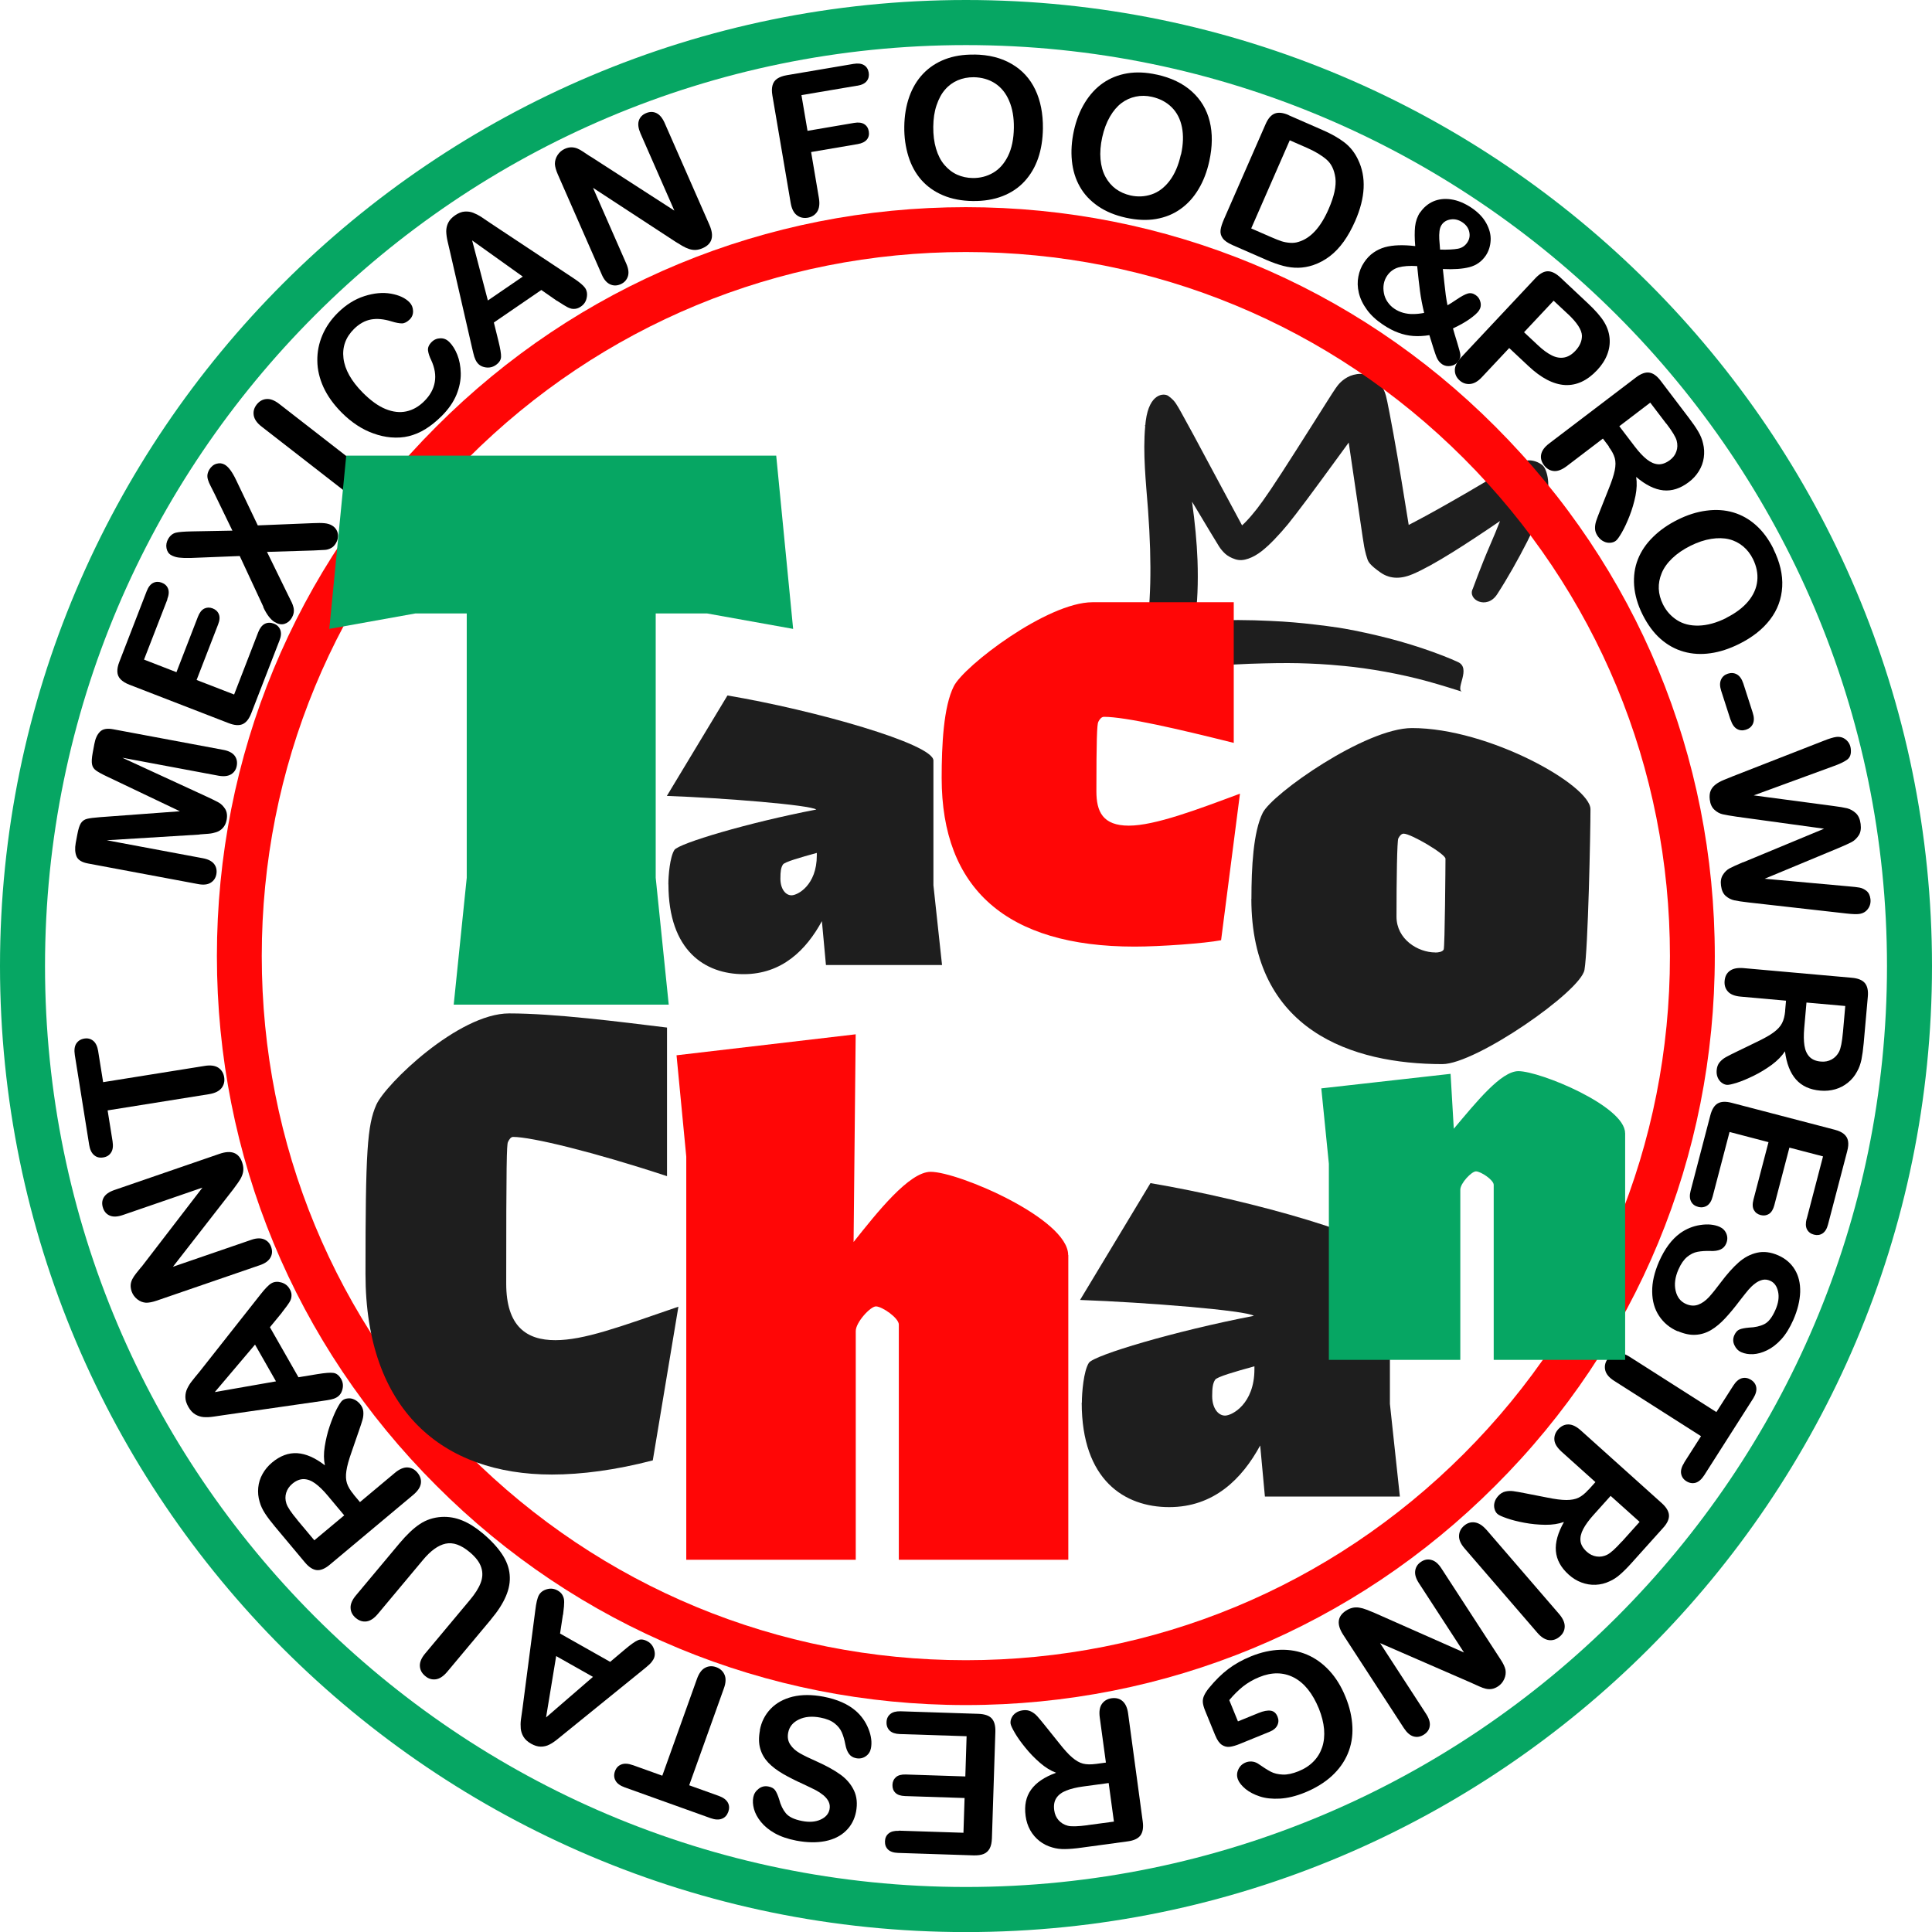
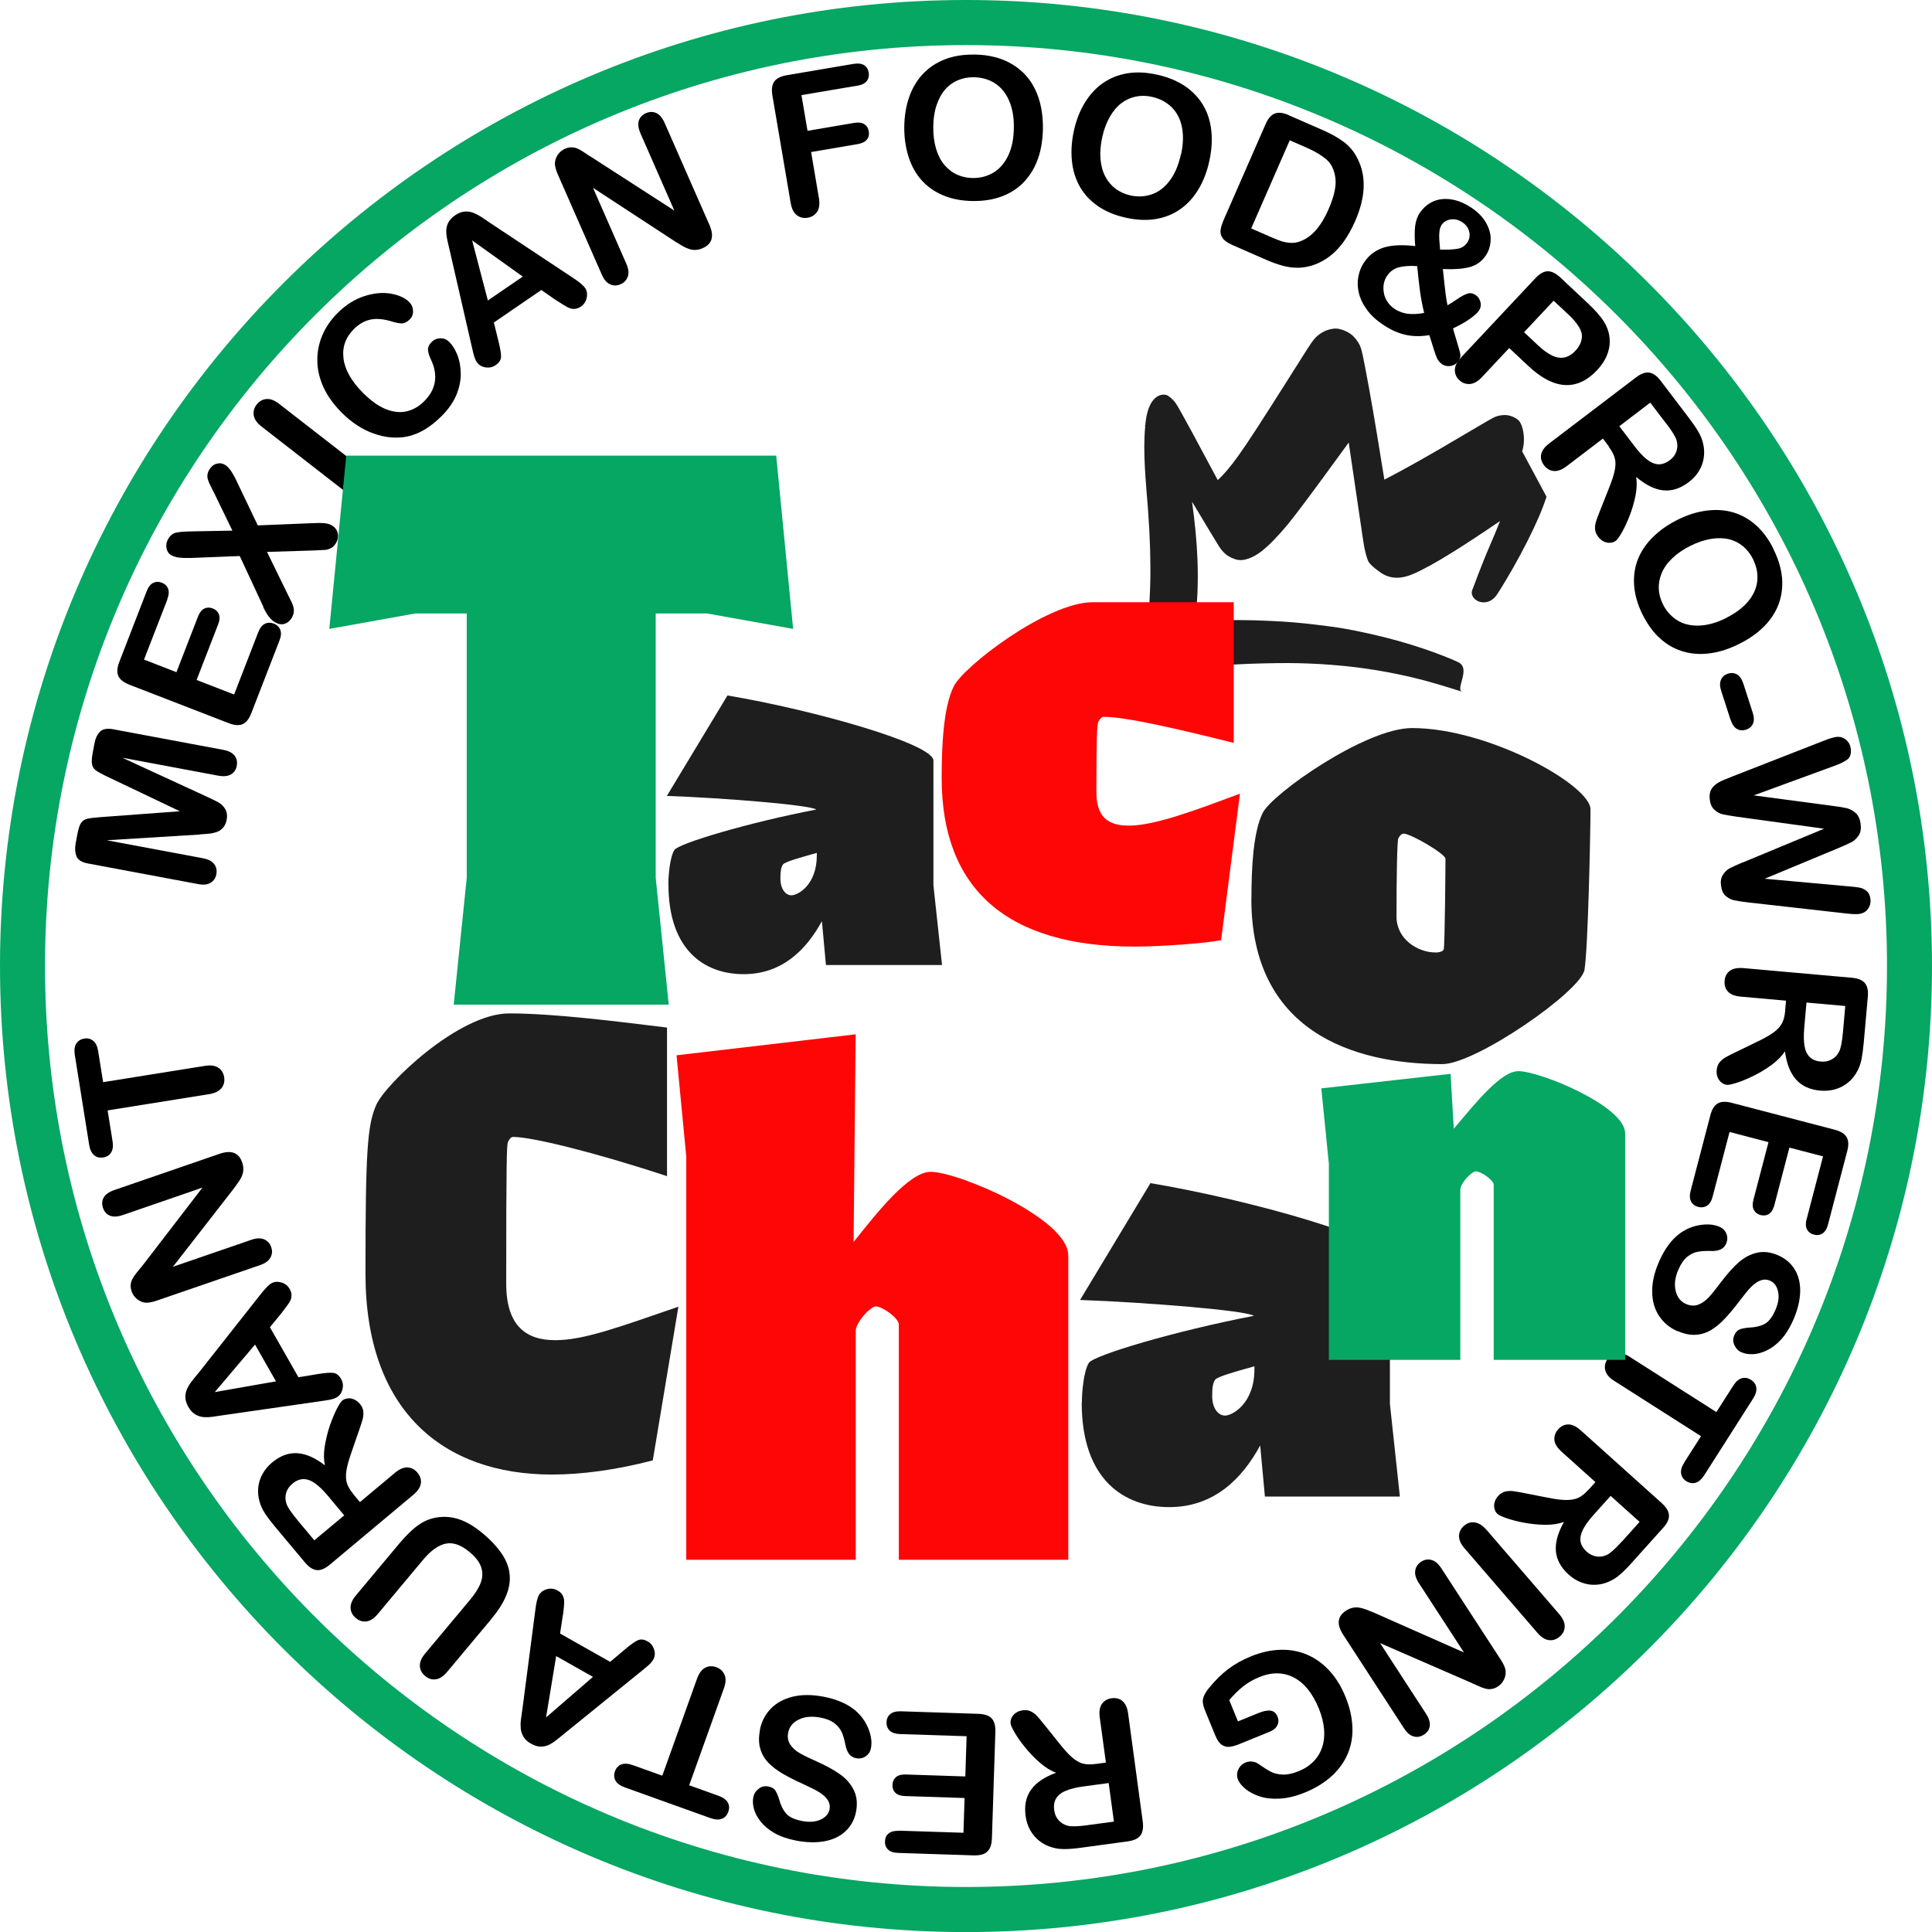
<svg xmlns="http://www.w3.org/2000/svg" id="_レイヤー_1" viewBox="0 0 257.96 257.97">
  <defs>
    <style>.cls-1,.cls-2,.cls-3,.cls-4,.cls-5{stroke-width:0px;}.cls-2{fill:none;}.cls-3{fill:#ff0606;}.cls-6{clip-path:url(#clippath);}.cls-4{fill:#06a663;}.cls-5{fill:#1e1e1e;}</style>
    <clipPath id="clippath">
-       <path class="cls-2" d="m128.96,33.65c-25.1,0-48.72,9.79-66.47,27.54-17.75,17.75-27.54,41.37-27.54,66.47s9.79,48.72,27.54,66.47c17.75,17.75,41.37,27.54,66.47,27.54s48.72-9.79,66.47-27.54,27.54-41.37,27.54-66.47-9.79-48.72-27.54-66.47c-17.75-17.75-41.37-27.54-66.47-27.54Zm0,194.01c-26.7,0-51.84-10.39-70.7-29.3-18.91-18.87-29.3-44.01-29.3-70.7s10.39-51.84,29.3-70.7c18.87-18.91,44.01-29.3,70.7-29.3s51.84,10.39,70.7,29.3c18.91,18.91,29.3,44.01,29.3,70.7s-10.39,51.84-29.3,70.7c-18.87,18.91-44.01,29.3-70.7,29.3Z" />
-     </clipPath>
+       </clipPath>
  </defs>
  <path class="cls-2" d="m182.91,55.24s.02-.01.02-.02c.03-.03.01-.02-.02.02Z" />
  <path class="cls-5" d="m152.92,56.83s0,.04-.01.07c-.09-.13-.13-.18-.06-.12.01.02.04.03.07.05Z" />
-   <path class="cls-5" d="m206.49,66.32c-.54,1.69-1.4,3.67-2.57,5.98-1.17,2.31-2.66,4.96-4.03,7.06-1.37,2.1-4.01.71-3.24-.76,0,0,1.14-3.13,2.25-5.69.53-1.21.99-2.33,1.38-3.34-2.43,1.66-4.56,3.06-6.34,4.17-2.17,1.35-3.88,2.3-5.27,2.9-1.39.6-2.94.8-4.36-.21-1.43-1.01-1.61-1.41-1.74-1.79s-.24-.77-.33-1.19c-.1-.42-.2-.94-1.49-9.82-.28-1.88-.49-3.36-.67-4.54-.38.53-.78,1.07-1.16,1.59-1.78,2.45-3.25,4.44-4.4,5.99-1.16,1.54-2,2.65-2.56,3.33s-1.2,1.4-1.8,2.02c-.6.63-1.17,1.15-1.73,1.59-.56.43-1.14.77-1.75.98-.6.21-1.16.27-1.75.08-.59-.19-1.02-.45-1.35-.74-.32-.3-.58-.61-.8-.95-.23-.34-1.82-3-3.2-5.3-.14-.24-.27-.46-.42-.69.39,2.8.64,5.41.73,7.81.11,3.04-.01,5.75-.34,8.11.45-.02.95-.04,1.45-.05,1.5-.05,2.97-.07,4.39-.07,1.42.01,2.81.04,4.14.11,1.34.06,2.26.12,3.2.2.95.08,1.92.18,2.91.3.99.11,2,.25,3.05.4,1.05.16,3.14.56,5.19,1.05,2.05.48,4.05,1.05,6,1.7,1.95.65,3.85,1.4,4.77,1.84,1.84.81-.36,3.58.55,3.96-.92-.29-2.74-.87-4.59-1.38-1.86-.51-3.75-.93-5.67-1.28-1.93-.35-3.89-.62-5.37-.76-1.48-.14-2.46-.22-3.41-.27-.96-.05-1.89-.09-2.79-.11-.9-.02-1.77-.02-2.84-.01-1.07.02-2.35.04-3.68.09-1.32.05-2.69.13-4.1.22-1.41.1-2.86.22-3.98.3-1.12.07-1.62.07-2.07.04-.46-.02-.91-.08-1.53-.28-.62-.2-1.77-1.15-1.85-3.52-.09-2.37.19-4.67.26-7.48.07-2.8-.02-6.11-.3-9.9-.27-3.56-.71-7.54-.37-11.11.01-.03.01-.05.01-.07.02-.21.03-.42.06-.62.48-3.74,2.45-3.75,3.02-3.34.57.42.82.72,1.02,1.03.21.31.41.66.72,1.22s.87,1.57,1.61,2.94c.74,1.38,1.68,3.12,2.81,5.24s2.47,4.6,3.25,6.05c.18.34.32.6.43.8.19-.16.39-.37.64-.63.43-.45.92-1.04,1.36-1.6s.98-1.32,1.83-2.57c.85-1.26,1.98-3.01,3.4-5.24,1.42-2.22,3.12-4.92,4.19-6.61,1.06-1.68,1.29-1.98,1.55-2.27.27-.29.6-.58,1.08-.85.47-.27,1.16-.46,1.75-.46.59,0,1.71.43,2.29,1.01.57.58.83,1.07.99,1.5.16.44.28.87,1.14,5.55.64,3.47,1.57,9.24,2.03,12.11.28-.15.59-.3.92-.48,1.74-.91,4.06-2.21,6.94-3.88,2.87-1.68,6.32-3.74,6.71-3.92.4-.19.83-.32,1.4-.34.58-.03,1.29.17,1.89.65.6.48,1.08,2.52.54,4.2Z" />
+   <path class="cls-5" d="m206.49,66.32c-.54,1.69-1.4,3.67-2.57,5.98-1.17,2.31-2.66,4.96-4.03,7.06-1.37,2.1-4.01.71-3.24-.76,0,0,1.14-3.13,2.25-5.69.53-1.21.99-2.33,1.38-3.34-2.43,1.66-4.56,3.06-6.34,4.17-2.17,1.35-3.88,2.3-5.27,2.9-1.39.6-2.94.8-4.36-.21-1.43-1.01-1.61-1.41-1.74-1.79s-.24-.77-.33-1.19c-.1-.42-.2-.94-1.49-9.82-.28-1.88-.49-3.36-.67-4.54-.38.53-.78,1.07-1.16,1.59-1.78,2.45-3.25,4.44-4.4,5.99-1.16,1.54-2,2.65-2.56,3.33s-1.2,1.4-1.8,2.02c-.6.63-1.17,1.15-1.73,1.59-.56.43-1.14.77-1.75.98-.6.21-1.16.27-1.75.08-.59-.19-1.02-.45-1.35-.74-.32-.3-.58-.61-.8-.95-.23-.34-1.82-3-3.2-5.3-.14-.24-.27-.46-.42-.69.39,2.8.64,5.41.73,7.81.11,3.04-.01,5.75-.34,8.11.45-.02.95-.04,1.45-.05,1.5-.05,2.97-.07,4.39-.07,1.42.01,2.81.04,4.14.11,1.34.06,2.26.12,3.2.2.95.08,1.92.18,2.91.3.99.11,2,.25,3.05.4,1.05.16,3.14.56,5.19,1.05,2.05.48,4.05,1.05,6,1.7,1.95.65,3.85,1.4,4.77,1.84,1.84.81-.36,3.58.55,3.96-.92-.29-2.74-.87-4.59-1.38-1.86-.51-3.75-.93-5.67-1.28-1.93-.35-3.89-.62-5.37-.76-1.48-.14-2.46-.22-3.41-.27-.96-.05-1.89-.09-2.79-.11-.9-.02-1.77-.02-2.84-.01-1.07.02-2.35.04-3.68.09-1.32.05-2.69.13-4.1.22-1.41.1-2.86.22-3.98.3-1.12.07-1.62.07-2.07.04-.46-.02-.91-.08-1.53-.28-.62-.2-1.77-1.15-1.85-3.52-.09-2.37.19-4.67.26-7.48.07-2.8-.02-6.11-.3-9.9-.27-3.56-.71-7.54-.37-11.11.01-.03.01-.05.01-.07.02-.21.03-.42.06-.62.48-3.74,2.45-3.75,3.02-3.34.57.42.82.72,1.02,1.03.21.31.41.66.72,1.22s.87,1.57,1.61,2.94c.74,1.38,1.68,3.12,2.81,5.24c.18.34.32.6.43.8.19-.16.39-.37.64-.63.43-.45.92-1.04,1.36-1.6s.98-1.32,1.83-2.57c.85-1.26,1.98-3.01,3.4-5.24,1.42-2.22,3.12-4.92,4.19-6.61,1.06-1.68,1.29-1.98,1.55-2.27.27-.29.6-.58,1.08-.85.47-.27,1.16-.46,1.75-.46.59,0,1.71.43,2.29,1.01.57.58.83,1.07.99,1.5.16.44.28.87,1.14,5.55.64,3.47,1.57,9.24,2.03,12.11.28-.15.59-.3.92-.48,1.74-.91,4.06-2.21,6.94-3.88,2.87-1.68,6.32-3.74,6.71-3.92.4-.19.83-.32,1.4-.34.58-.03,1.29.17,1.89.65.6.48,1.08,2.52.54,4.2Z" />
  <path class="cls-1" d="m26.64,111.43l-12.39.76,12.83,2.4c.71.13,1.21.39,1.51.77.29.38.39.84.3,1.36-.09.51-.35.89-.76,1.14-.41.26-.98.32-1.69.18l-14.7-2.75c-.81-.15-1.32-.47-1.52-.94-.2-.48-.24-1.07-.11-1.79l.22-1.17c.13-.7.29-1.2.48-1.49.19-.29.46-.48.82-.57.36-.09.93-.16,1.71-.22l10.68-.79-9.67-4.61c-.71-.33-1.21-.61-1.51-.82-.3-.21-.49-.49-.55-.83-.07-.34-.04-.86.09-1.56l.22-1.17c.13-.72.38-1.26.75-1.63.36-.37.95-.48,1.76-.33l14.7,2.75c.71.13,1.21.39,1.51.77.29.38.39.84.29,1.37-.09.5-.35.88-.76,1.13-.42.25-.98.31-1.69.18l-12.83-2.4,11.28,5.2c.73.34,1.27.6,1.6.79s.62.48.86.86c.23.38.3.87.19,1.45-.08.44-.25.79-.49,1.06s-.53.46-.86.57-.68.19-1.06.22c-.38.03-.77.06-1.18.09Z" />
  <path class="cls-1" d="m22.35,80.03l-3.12,8.04,4.33,1.68,2.87-7.41c.21-.54.49-.9.84-1.08.35-.17.72-.18,1.12-.03s.68.41.83.78c.15.36.12.82-.1,1.37l-2.87,7.41,5.01,1.94,3.22-8.32c.22-.56.51-.93.88-1.12.37-.18.77-.19,1.21-.02.42.16.7.44.85.82.15.39.12.86-.1,1.42l-3.76,9.7c-.3.78-.69,1.27-1.17,1.48s-1.1.16-1.87-.14l-13.25-5.13c-.51-.2-.9-.44-1.17-.72-.27-.28-.41-.61-.43-.99-.02-.38.06-.83.26-1.33l3.65-9.43c.22-.57.51-.94.87-1.12s.74-.19,1.15-.03c.42.16.7.43.84.8.15.37.11.85-.11,1.42Z" />
  <path class="cls-1" d="m35.17,81.03l-3.16-6.79-6.54.26c-.63.02-1.15,0-1.57-.05s-.77-.17-1.08-.35c-.31-.18-.51-.49-.59-.91-.08-.42,0-.84.23-1.24.27-.46.62-.73,1.04-.83.42-.1,1.13-.15,2.13-.17l5.4-.1-2.4-4.95c-.21-.41-.38-.76-.53-1.05-.15-.29-.26-.55-.33-.79-.07-.23-.1-.46-.07-.68.03-.22.11-.44.24-.67.25-.41.57-.68.97-.79.4-.12.77-.07,1.11.13.5.29,1,.98,1.51,2.05l2.89,6.05,7.36-.3c.65-.03,1.17-.03,1.56.01.39.04.72.14,1,.31.26.15.46.36.6.61.14.25.2.53.19.84-.01.3-.1.6-.27.89-.18.31-.4.54-.66.67-.26.14-.52.22-.79.24-.27.02-.79.05-1.56.08l-6.2.19,2.83,5.79c.23.46.39.78.48.97.09.19.16.39.22.62.06.22.07.46.04.7s-.13.49-.28.75c-.24.4-.56.66-.96.78-.4.12-.83.04-1.3-.24-.55-.33-1.06-.99-1.53-2Z" />
  <path class="cls-1" d="m46.69,66.1l-11.76-9.14c-.61-.47-.96-.97-1.05-1.49s.04-.99.38-1.44c.35-.45.79-.71,1.31-.75.52-.05,1.09.17,1.71.65l11.76,9.14c.62.48.97.98,1.06,1.5.08.52-.05,1.01-.4,1.46-.34.43-.77.67-1.3.71-.53.04-1.1-.18-1.71-.65Z" />
  <path class="cls-1" d="m60,45.67c.42.43.78.99,1.06,1.7.28.71.44,1.52.46,2.45.02.93-.17,1.89-.57,2.88-.41.99-1.08,1.96-2.01,2.88-.71.7-1.42,1.27-2.13,1.71-.71.44-1.45.75-2.2.94-.75.19-1.56.24-2.42.17-.77-.07-1.54-.24-2.31-.52-.77-.27-1.51-.64-2.22-1.11-.71-.47-1.4-1.03-2.06-1.7-1.07-1.08-1.87-2.2-2.41-3.37-.53-1.17-.81-2.34-.82-3.53-.02-1.19.21-2.33.68-3.43.47-1.1,1.16-2.09,2.05-2.97,1.09-1.08,2.27-1.82,3.55-2.23,1.28-.41,2.46-.52,3.54-.33,1.08.19,1.91.57,2.47,1.14.31.31.47.69.49,1.15s-.13.84-.44,1.15c-.35.34-.69.52-1.03.53-.34,0-.81-.08-1.42-.27-1.01-.31-1.92-.4-2.73-.25-.8.15-1.56.57-2.26,1.26-1.12,1.11-1.59,2.41-1.41,3.92.18,1.5,1.04,3.04,2.59,4.6,1.04,1.04,2.04,1.77,3.02,2.17.98.4,1.91.51,2.78.32.88-.19,1.67-.64,2.39-1.36.78-.77,1.25-1.62,1.41-2.55.16-.92,0-1.9-.47-2.92-.23-.47-.38-.9-.43-1.29-.05-.39.11-.78.49-1.15.32-.32.71-.48,1.17-.49s.85.16,1.18.5Z" />
  <path class="cls-1" d="m74.36,40.17l-2.08-1.45-6.34,4.34.62,2.51c.24.98.36,1.68.34,2.09-.02.41-.26.78-.73,1.1-.4.27-.85.37-1.35.29-.5-.08-.88-.31-1.14-.68-.15-.21-.26-.46-.35-.73-.08-.27-.18-.67-.3-1.19l-2.95-12.86c-.09-.37-.19-.81-.31-1.33-.12-.52-.18-.97-.19-1.37,0-.39.08-.77.26-1.14.18-.37.49-.7.92-1,.44-.3.86-.47,1.27-.5.41-.03.79.02,1.15.16.36.14.71.32,1.04.53.33.22.76.51,1.3.88l10.97,7.27c.84.55,1.38,1,1.62,1.34.25.36.33.8.23,1.3-.09.51-.35.91-.78,1.2-.25.17-.49.27-.73.3-.24.03-.47.02-.69-.06-.23-.07-.52-.22-.87-.44-.35-.22-.66-.42-.93-.59Zm-9.22-.05l4.66-3.19-6.76-4.83,2.1,8.02Z" />
  <path class="cls-1" d="m78.82,20.88l11.22,7.24-4.52-10.3c-.29-.67-.37-1.23-.23-1.69.14-.46.46-.8.94-1.01.5-.22.97-.23,1.41-.02.44.21.8.64,1.1,1.31l5.98,13.61c.67,1.52.37,2.56-.89,3.11-.31.14-.62.22-.91.24-.29.02-.59-.02-.9-.12-.31-.1-.61-.24-.92-.42-.3-.18-.61-.37-.92-.56l-11-7.19,4.45,10.14c.29.66.36,1.23.2,1.7-.16.47-.48.82-.96,1.03-.5.22-.97.22-1.42.01-.45-.21-.82-.64-1.1-1.3l-5.86-13.35c-.25-.57-.38-1.04-.4-1.42,0-.42.12-.82.36-1.19.25-.38.57-.65.97-.83.31-.14.61-.2.88-.2.27,0,.53.06.77.15.25.1.52.25.81.45s.61.4.93.62Z" />
  <path class="cls-1" d="m114.45,11.44l-7.44,1.26.81,4.77,6.22-1.06c.58-.1,1.03-.04,1.36.17.33.21.53.53.6.96.07.43-.01.8-.26,1.1s-.65.5-1.22.6l-6.22,1.06,1.04,6.14c.13.78.05,1.39-.23,1.83-.29.44-.71.7-1.26.8-.56.09-1.05-.02-1.46-.34-.42-.32-.69-.87-.82-1.64l-2.44-14.34c-.09-.54-.09-1,.02-1.37.1-.37.31-.66.63-.88.32-.21.74-.37,1.28-.46l8.9-1.51c.6-.1,1.07-.04,1.41.17s.54.54.62.98c.07.44-.01.82-.26,1.14s-.67.53-1.27.63Z" />
  <path class="cls-1" d="m130.05,7.28c1.96.02,3.64.44,5.03,1.26,1.4.81,2.45,1.96,3.15,3.43.7,1.47,1.04,3.2,1.02,5.18-.02,1.46-.23,2.79-.64,3.98-.41,1.19-1.02,2.22-1.82,3.09-.8.87-1.78,1.52-2.94,1.97-1.16.45-2.48.67-3.97.65-1.48-.02-2.8-.27-3.96-.76-1.16-.49-2.13-1.18-2.9-2.05-.77-.88-1.35-1.93-1.73-3.16-.38-1.23-.57-2.55-.55-3.97.02-1.45.24-2.78.67-3.99.43-1.21,1.05-2.23,1.85-3.07.8-.84,1.77-1.48,2.91-1.92,1.14-.44,2.43-.65,3.88-.63Zm5.32,9.79c.02-1.38-.19-2.59-.63-3.61-.43-1.02-1.06-1.79-1.88-2.33-.82-.53-1.77-.8-2.85-.82-.77,0-1.47.13-2.13.41-.65.28-1.22.69-1.69,1.24-.48.54-.85,1.24-1.14,2.09s-.43,1.81-.44,2.88c-.01,1.07.11,2.05.37,2.92s.63,1.6,1.12,2.17,1.05,1.01,1.69,1.3c.64.29,1.34.44,2.1.45.98.01,1.88-.22,2.71-.7.83-.48,1.49-1.23,1.99-2.24.5-1.02.76-2.27.78-3.77Z" />
  <path class="cls-1" d="m154.46,9.96c1.91.42,3.47,1.17,4.67,2.25,1.2,1.08,2,2.41,2.39,4,.39,1.59.37,3.35-.05,5.28-.31,1.43-.79,2.68-1.44,3.76-.64,1.08-1.44,1.97-2.4,2.65-.96.69-2.05,1.13-3.28,1.34-1.22.21-2.56.15-4.02-.17-1.44-.32-2.69-.83-3.73-1.55-1.04-.72-1.85-1.58-2.42-2.6-.58-1.02-.93-2.16-1.06-3.44-.13-1.28-.04-2.61.26-4,.31-1.42.8-2.68,1.47-3.77.67-1.09,1.48-1.97,2.43-2.63.96-.66,2.04-1.09,3.24-1.29,1.21-.2,2.51-.14,3.92.17Zm3.23,10.67c.3-1.35.34-2.57.12-3.66-.22-1.09-.68-1.97-1.38-2.66-.7-.69-1.57-1.14-2.62-1.38-.75-.17-1.47-.18-2.17-.03s-1.33.43-1.91.87c-.58.44-1.09,1.04-1.54,1.82-.45.78-.79,1.69-1.02,2.73-.23,1.05-.31,2.03-.23,2.93.08.91.3,1.69.66,2.36.36.66.82,1.2,1.39,1.62.57.41,1.22.7,1.97.87.96.21,1.89.16,2.79-.14.91-.3,1.71-.9,2.4-1.8.69-.9,1.2-2.07,1.52-3.53Z" />
  <path class="cls-1" d="m172.06,15.38l4.57,2c1.19.52,2.16,1.08,2.92,1.67.75.59,1.34,1.34,1.77,2.25,1.13,2.33,1,5.07-.38,8.22-.46,1.04-.96,1.95-1.52,2.73-.56.78-1.17,1.43-1.85,1.95-.68.52-1.43.93-2.26,1.21-.65.21-1.3.33-1.96.34-.66.01-1.33-.07-2.01-.25s-1.42-.44-2.21-.78l-4.57-2c-.64-.28-1.08-.59-1.31-.92-.24-.33-.33-.7-.28-1.09s.21-.87.45-1.43l5.56-12.7c.33-.76.74-1.23,1.23-1.42s1.11-.12,1.86.21Zm.14,3.37l-5.14,11.75,2.66,1.16c.58.25,1.05.44,1.39.55.34.11.72.18,1.13.21.41.03.79-.01,1.15-.13,1.61-.48,2.94-1.93,4-4.36.75-1.71,1.05-3.1.91-4.18-.15-1.08-.54-1.9-1.2-2.46-.65-.56-1.52-1.08-2.59-1.55l-2.31-1.01Z" />
  <path class="cls-1" d="m189.62,28.37c.45-.66,1.02-1.15,1.73-1.47.71-.31,1.51-.41,2.4-.28.89.13,1.78.5,2.69,1.1.9.6,1.57,1.29,2,2.07.43.78.63,1.54.59,2.3-.04.76-.25,1.43-.64,2.02-.54.8-1.27,1.32-2.19,1.56-.92.24-2.11.32-3.55.25.08.66.14,1.28.2,1.86.06.58.12,1.12.19,1.63.07.51.15.96.23,1.35.24-.13.66-.39,1.25-.79.59-.4,1.07-.66,1.43-.77.36-.11.72-.05,1.07.19.34.22.55.54.65.95.1.41.03.79-.2,1.13-.21.31-.62.68-1.22,1.11-.61.43-1.35.85-2.25,1.27.11.41.3,1.03.56,1.88.26.85.41,1.4.43,1.66.02.26-.06.52-.25.8-.25.37-.59.59-1.03.67-.44.07-.82,0-1.15-.22-.34-.23-.59-.55-.76-.97-.17-.42-.49-1.4-.95-2.92-.75.12-1.47.16-2.16.11-.68-.05-1.35-.2-2.01-.45-.66-.24-1.34-.6-2.04-1.07-.89-.6-1.61-1.26-2.14-2-.54-.74-.89-1.48-1.07-2.24-.18-.76-.2-1.48-.06-2.18.13-.69.38-1.32.76-1.88.36-.54.77-.97,1.24-1.3.47-.33.98-.57,1.53-.73.55-.15,1.17-.24,1.84-.26.67-.02,1.41.01,2.22.11-.09-1.03-.09-1.9-.02-2.61.08-.71.3-1.34.67-1.9Zm-.4,7.16c-1.01-.07-1.84,0-2.48.17-.64.18-1.16.56-1.55,1.14-.22.33-.36.69-.43,1.08-.07.39-.06.8.02,1.22.08.43.24.82.49,1.18.25.36.55.67.92.91.36.24.75.42,1.18.54.42.11.85.17,1.3.16.45,0,.94-.05,1.48-.15-.24-1.01-.43-1.97-.55-2.89-.12-.91-.25-2.04-.38-3.37Zm3.06-2.2c1.04.02,1.83-.02,2.37-.12.54-.1.96-.38,1.26-.83.3-.44.38-.92.26-1.44-.12-.52-.43-.94-.93-1.27s-1.01-.45-1.55-.37c-.54.08-.95.33-1.22.75-.14.21-.23.49-.27.82-.04.33-.05.68-.03,1.05.02.37.06.84.11,1.41Z" />
  <path class="cls-1" d="m204.07,48.87l-2.56-2.4-3.66,3.9c-.52.56-1.05.86-1.59.9-.53.04-1-.13-1.4-.5-.42-.39-.62-.85-.61-1.38.01-.53.28-1.06.79-1.62l9.97-10.63c.58-.61,1.13-.92,1.66-.92.53,0,1.1.29,1.71.87l3.58,3.36c1.06.99,1.8,1.84,2.22,2.54.42.69.66,1.4.73,2.15.07.75-.04,1.49-.32,2.21-.28.73-.73,1.42-1.35,2.08-1.32,1.4-2.75,2.06-4.29,1.98-1.54-.09-3.17-.93-4.88-2.54Zm5.25-6.96l-1.88-1.76-3.95,4.21,1.88,1.76c.66.62,1.27,1.06,1.84,1.34.57.28,1.12.37,1.65.27.53-.1,1.03-.4,1.5-.91.57-.61.86-1.27.86-1.99-.02-.78-.65-1.76-1.9-2.93Z" />
  <path class="cls-1" d="m214.83,59.63l-.81-1.07-4.83,3.68c-.64.48-1.21.7-1.73.65-.51-.05-.94-.3-1.29-.75-.37-.49-.5-.98-.39-1.49.11-.51.47-.99,1.08-1.45l11.58-8.81c.66-.5,1.24-.71,1.76-.64.52.07,1.03.43,1.53,1.09l3.77,4.96c.52.68.94,1.29,1.25,1.82.31.53.53,1.06.64,1.58.16.62.19,1.26.1,1.9-.09.64-.31,1.25-.66,1.81-.35.56-.79,1.05-1.34,1.46-1.12.85-2.26,1.22-3.41,1.1-1.15-.12-2.36-.72-3.62-1.79.12.76.09,1.6-.09,2.52-.19.92-.45,1.81-.79,2.68-.34.87-.68,1.6-1.03,2.21-.35.6-.61.98-.81,1.12-.2.15-.44.24-.74.26-.29.02-.58-.03-.86-.17-.28-.13-.53-.34-.75-.63-.26-.34-.4-.69-.42-1.05-.02-.36.04-.71.15-1.06.12-.36.31-.86.57-1.51l1.1-2.77c.41-1.01.68-1.83.81-2.47.13-.64.13-1.2,0-1.66-.13-.46-.4-.97-.81-1.51Zm7.65-3.06l-2.14-2.81-4.13,3.15,2.08,2.73c.56.73,1.09,1.3,1.6,1.7.51.4,1.01.62,1.52.65.5.03,1.02-.16,1.56-.56.42-.32.71-.7.86-1.16.16-.45.17-.93.04-1.43-.12-.47-.58-1.23-1.37-2.27Z" />
  <path class="cls-1" d="m236.78,73.29c.87,1.75,1.27,3.44,1.18,5.05s-.62,3.07-1.61,4.37c-.99,1.3-2.37,2.39-4.14,3.27-1.31.65-2.59,1.07-3.83,1.24-1.25.18-2.44.11-3.57-.21-1.14-.32-2.17-.89-3.1-1.71-.93-.82-1.72-1.9-2.39-3.23-.66-1.32-1.03-2.62-1.13-3.87-.09-1.26.07-2.43.5-3.52.43-1.09,1.1-2.08,2.02-2.98.91-.9,2.01-1.67,3.28-2.3,1.3-.65,2.59-1.06,3.86-1.22,1.27-.17,2.46-.09,3.58.24,1.11.33,2.13.9,3.04,1.72.91.81,1.69,1.87,2.33,3.16Zm-6.28,9.2c1.24-.62,2.21-1.35,2.92-2.2.71-.85,1.11-1.77,1.21-2.74.1-.97-.1-1.94-.57-2.9-.34-.69-.78-1.25-1.33-1.71-.55-.45-1.17-.77-1.87-.94-.7-.17-1.5-.19-2.38-.05-.89.14-1.81.45-2.76.92-.96.48-1.77,1.03-2.43,1.66-.66.63-1.13,1.29-1.42,1.99-.29.7-.42,1.4-.39,2.1s.22,1.39.56,2.08c.44.88,1.06,1.57,1.86,2.09s1.77.77,2.91.74,2.37-.36,3.71-1.03Z" />
  <path class="cls-1" d="m231.06,96.11l-1.25-3.88c-.19-.59-.2-1.08-.02-1.48.17-.39.48-.66.91-.8.44-.14.85-.11,1.22.1.37.21.65.62.85,1.22l1.25,3.88c.2.61.2,1.1.03,1.49-.18.39-.49.65-.93.79-.43.14-.84.11-1.2-.1-.37-.21-.65-.62-.85-1.23Z" />
  <path class="cls-1" d="m232.71,115.15l10.84-4.5-11.64-1.6c-.88-.13-1.52-.24-1.91-.33-.39-.09-.75-.29-1.09-.6s-.55-.76-.62-1.34c-.06-.47-.02-.87.11-1.19.14-.33.35-.6.65-.83.29-.23.65-.43,1.08-.61.42-.18.82-.34,1.18-.48l12.21-4.77c.71-.28,1.25-.45,1.64-.5.49-.06.92.05,1.29.35s.6.7.66,1.2c.09.69-.07,1.18-.48,1.48-.41.3-1.03.59-1.85.88l-10.62,3.89,10.6,1.41c.81.1,1.43.21,1.86.31.43.11.82.33,1.17.65.35.33.56.81.64,1.44.08.64,0,1.16-.27,1.55-.26.39-.57.68-.92.87-.35.18-.93.45-1.74.79l-9.88,4.11,11.26,1.02c.59.05,1.05.1,1.39.16s.65.21.94.44c.29.23.47.59.53,1.08.06.49-.05.94-.33,1.32-.28.39-.67.61-1.17.68-.35.05-.92.03-1.71-.06l-13.03-1.47c-.88-.1-1.53-.2-1.94-.29s-.79-.28-1.14-.58c-.34-.3-.55-.75-.63-1.37-.08-.58,0-1.06.25-1.45.24-.39.54-.67.88-.86.34-.18.94-.46,1.79-.82Z" />
  <path class="cls-1" d="m238.35,134.95l.12-1.34-6.05-.54c-.8-.07-1.37-.3-1.71-.68-.35-.39-.49-.86-.44-1.42.05-.61.29-1.06.72-1.36.42-.3,1.02-.41,1.78-.35l14.49,1.29c.82.07,1.4.31,1.74.71.33.4.47,1.01.39,1.83l-.55,6.2c-.08.86-.18,1.59-.3,2.19-.13.6-.32,1.14-.59,1.6-.3.57-.7,1.06-1.21,1.47-.5.41-1.07.71-1.7.89-.63.18-1.29.24-1.98.18-1.41-.12-2.49-.62-3.26-1.49-.77-.87-1.26-2.12-1.47-3.76-.42.64-1.01,1.24-1.76,1.8-.76.55-1.55,1.04-2.39,1.45-.84.41-1.58.73-2.25.94s-1.11.31-1.35.29c-.25-.02-.49-.12-.72-.3-.23-.18-.4-.41-.52-.7-.12-.29-.16-.61-.13-.97.04-.43.17-.78.4-1.05.23-.27.5-.5.83-.68.33-.18.81-.43,1.44-.73l2.68-1.3c.98-.47,1.74-.89,2.26-1.28.53-.39.9-.8,1.12-1.23.22-.43.36-.98.42-1.66Zm7.72,2.89l.31-3.52-5.18-.46-.3,3.42c-.08.92-.07,1.69.03,2.33.1.64.33,1.14.68,1.5s.86.58,1.53.63c.52.05.99-.05,1.42-.28.42-.23.75-.57.99-1.03.23-.43.4-1.3.52-2.61Z" />
  <path class="cls-1" d="m241.23,162.75l2.18-8.35-4.49-1.17-2.01,7.68c-.15.57-.39.96-.71,1.17-.33.21-.7.26-1.11.16-.42-.11-.72-.33-.91-.68-.19-.34-.21-.8-.06-1.38l2.01-7.68-5.2-1.36-2.26,8.63c-.15.58-.4.99-.75,1.21-.35.22-.75.28-1.19.16-.43-.11-.75-.35-.94-.72-.19-.37-.21-.84-.06-1.42l2.63-10.07c.21-.81.54-1.34.99-1.6.45-.26,1.07-.29,1.87-.08l13.75,3.59c.53.14.95.33,1.24.58.29.25.48.56.54.93.07.38.03.83-.11,1.35l-2.56,9.78c-.15.59-.4.99-.74,1.21-.34.22-.72.27-1.14.16-.43-.11-.74-.35-.93-.7-.19-.36-.2-.83-.05-1.42Z" />
  <path class="cls-1" d="m223.99,177.75c-1.05-.46-1.87-1.14-2.47-2.05-.6-.9-.91-1.98-.92-3.23-.02-1.25.29-2.58.91-4.01.75-1.71,1.69-2.98,2.82-3.8.81-.58,1.71-.95,2.7-1.1.99-.15,1.85-.07,2.58.25.42.19.72.49.9.92.17.43.16.87-.04,1.33-.16.37-.42.63-.77.78s-.79.22-1.34.19c-.65-.02-1.21.02-1.7.11s-.95.32-1.39.68c-.44.36-.83.92-1.16,1.67-.46,1.04-.58,1.99-.38,2.85.2.86.66,1.45,1.39,1.77.58.25,1.12.28,1.63.09.51-.19.98-.53,1.42-1,.43-.47.96-1.13,1.58-1.96.84-1.12,1.63-2.01,2.39-2.68.76-.67,1.58-1.1,2.47-1.3.89-.2,1.83-.08,2.83.36.95.42,1.69,1.05,2.2,1.89.51.84.75,1.84.72,3-.04,1.16-.34,2.4-.92,3.73-.47,1.06-1,1.92-1.6,2.58-.6.66-1.24,1.15-1.9,1.47-.66.32-1.28.49-1.87.52-.58.03-1.1-.06-1.56-.26-.42-.18-.73-.5-.93-.94-.21-.44-.21-.88-.02-1.32.18-.4.41-.66.7-.78.29-.12.72-.2,1.28-.25.79-.03,1.47-.18,2.03-.46.56-.28,1.05-.91,1.48-1.89.4-.91.52-1.72.36-2.45-.16-.73-.51-1.22-1.07-1.46-.35-.15-.69-.19-1.02-.11-.33.08-.67.24-.99.49-.33.25-.61.52-.87.82-.25.29-.64.79-1.18,1.48-.66.88-1.3,1.65-1.92,2.32-.62.67-1.25,1.2-1.89,1.58-.64.38-1.33.6-2.06.64-.74.05-1.54-.12-2.42-.5Z" />
  <path class="cls-1" d="m224.87,195.28l2.25-3.52-11.58-7.38c-.67-.42-1.07-.89-1.2-1.39-.13-.5-.05-.99.25-1.46.3-.48.72-.76,1.23-.86.52-.09,1.11.07,1.77.49l11.58,7.38,2.25-3.52c.35-.55.73-.88,1.15-1,.41-.11.82-.04,1.22.21.41.26.65.61.71,1.04.06.43-.08.91-.41,1.44l-6.54,10.26c-.36.56-.75.89-1.16,1.01-.42.11-.83.04-1.23-.21-.4-.25-.63-.6-.7-1.03-.07-.43.08-.92.43-1.47Z" />
  <path class="cls-1" d="m212.12,198.89l.9-1-4.52-4.06c-.59-.54-.92-1.06-.96-1.57-.04-.51.12-.98.5-1.41.41-.45.87-.67,1.39-.66.52.01,1.06.28,1.63.79l10.82,9.72c.61.55.93,1.09.96,1.61.03.52-.23,1.09-.79,1.7l-4.16,4.63c-.57.64-1.09,1.16-1.56,1.57-.46.41-.94.72-1.43.93-.58.28-1.2.43-1.85.46s-1.28-.08-1.9-.31-1.18-.58-1.69-1.04c-1.05-.94-1.62-1.99-1.72-3.15-.1-1.15.27-2.45,1.08-3.89-.72.26-1.55.39-2.49.38-.94-.01-1.87-.1-2.78-.27-.92-.17-1.7-.37-2.36-.6-.66-.23-1.08-.42-1.25-.58-.19-.17-.32-.39-.39-.67-.08-.28-.08-.57,0-.87.08-.3.24-.58.48-.85.29-.32.6-.52.95-.6s.7-.1,1.07-.05c.37.05.9.14,1.59.28l2.92.57c1.06.22,1.92.33,2.58.33.65,0,1.2-.1,1.63-.31s.88-.57,1.33-1.08Zm4.44,6.94l2.36-2.63-3.87-3.47-2.29,2.55c-.61.68-1.07,1.31-1.37,1.88-.3.57-.42,1.11-.36,1.61.06.5.35.98.84,1.42.39.35.82.56,1.3.63.48.07.95,0,1.41-.23.44-.21,1.1-.8,1.98-1.78Z" />
  <path class="cls-1" d="m198.45,204.23l9.73,11.28c.5.59.75,1.14.74,1.67-.01.52-.23.97-.66,1.33-.44.38-.92.54-1.43.48-.52-.06-1.04-.38-1.55-.97l-9.73-11.28c-.51-.59-.76-1.15-.74-1.68.02-.53.24-.98.68-1.35.42-.36.89-.51,1.41-.44s1.04.39,1.55.97Z" />
  <path class="cls-1" d="m196.52,224.72l-12.25-5.33,6.13,9.43c.4.61.57,1.16.5,1.63-.06.48-.32.86-.77,1.15-.46.3-.92.38-1.39.25-.47-.13-.9-.51-1.3-1.12l-8.1-12.46c-.9-1.39-.78-2.46.37-3.21.29-.19.57-.31.86-.38.29-.07.59-.08.91-.03.32.05.64.14.97.27.33.13.66.26,1,.4l12.02,5.32-6.04-9.29c-.39-.61-.55-1.15-.47-1.65.08-.49.34-.88.78-1.17.45-.3.92-.38,1.4-.24.48.13.91.5,1.3,1.1l7.95,12.23c.34.52.54.96.62,1.33.07.41.02.83-.17,1.24-.18.41-.46.74-.83.98-.29.19-.57.3-.83.34-.27.04-.53.03-.79-.03-.26-.06-.55-.16-.88-.31-.33-.15-.67-.3-1.02-.46Z" />
  <path class="cls-1" d="m162.27,231.74l-1.37-3.35c-.18-.45-.28-.82-.3-1.12-.02-.3.04-.61.19-.92.15-.31.36-.64.65-.99.83-1.01,1.67-1.84,2.54-2.5.87-.66,1.88-1.23,3.04-1.7,1.34-.55,2.66-.84,3.93-.88s2.46.18,3.57.65c1.1.47,2.09,1.18,2.97,2.13.88.95,1.6,2.12,2.16,3.5.56,1.36.86,2.69.92,3.99.06,1.29-.15,2.5-.62,3.61-.47,1.11-1.18,2.1-2.14,2.98-.96.88-2.16,1.61-3.59,2.2-1.18.48-2.29.75-3.32.81-1.04.06-1.93-.04-2.69-.29-.76-.25-1.39-.58-1.9-.99-.5-.42-.84-.83-1.01-1.25-.18-.45-.17-.89.03-1.34.2-.45.53-.77,1-.96.25-.1.52-.14.81-.12.28.02.55.11.8.26.72.5,1.3.87,1.74,1.1s.97.35,1.58.38,1.31-.12,2.11-.44c.82-.33,1.49-.77,2.02-1.32.53-.54.91-1.18,1.15-1.9.24-.72.32-1.53.25-2.4-.08-.88-.31-1.79-.69-2.74-.84-2.05-1.96-3.44-3.35-4.16-1.39-.72-2.94-.74-4.62-.05-.82.33-1.54.76-2.18,1.26-.63.51-1.24,1.12-1.82,1.81l1.16,2.84,2.75-1.12c.66-.27,1.2-.37,1.62-.31.42.06.73.33.92.81.16.39.15.77-.03,1.14-.18.37-.51.65-1,.85l-4.02,1.64c-.49.2-.93.33-1.31.38-.38.05-.73-.03-1.07-.25-.33-.22-.63-.63-.87-1.23Z" />
  <path class="cls-1" d="m146.33,235.52l1.33-.18-.82-6.02c-.11-.79-.01-1.4.29-1.82.3-.42.73-.67,1.29-.75.6-.08,1.1.05,1.48.4.39.35.63.9.73,1.66l1.95,14.41c.11.82,0,1.43-.31,1.85-.32.42-.88.68-1.7.79l-6.17.84c-.85.12-1.58.18-2.2.19-.61.01-1.18-.06-1.7-.22-.62-.17-1.19-.45-1.7-.85-.51-.4-.93-.89-1.25-1.46-.32-.58-.52-1.21-.61-1.89-.19-1.4.05-2.57.73-3.51.67-.94,1.79-1.7,3.34-2.26-.72-.27-1.44-.71-2.14-1.32-.71-.61-1.36-1.28-1.95-2.01-.59-.72-1.06-1.38-1.41-1.98-.35-.6-.55-1.02-.58-1.26-.03-.25.01-.5.14-.77.12-.26.31-.49.57-.66.25-.18.56-.29.92-.34.43-.06.8,0,1.11.16.32.16.6.38.85.66.25.28.59.69,1.03,1.24l1.86,2.32c.67.85,1.25,1.5,1.75,1.92.5.43.98.7,1.44.82.47.12,1.04.13,1.71.04Zm-1.1,8.17l3.5-.47-.7-5.15-3.4.46c-.91.12-1.67.31-2.27.55-.6.24-1.04.57-1.32,1s-.37.97-.28,1.63c.07.52.26.96.58,1.32.32.36.72.61,1.22.74.47.13,1.35.1,2.66-.07Z" />
  <path class="cls-1" d="m120.02,244.43l8.62.28.15-4.64-7.94-.26c-.58-.02-1.02-.16-1.29-.43-.28-.27-.41-.62-.4-1.05.01-.43.17-.78.46-1.04.29-.26.74-.38,1.33-.36l7.94.26.17-5.37-8.92-.29c-.6-.02-1.05-.17-1.35-.46-.29-.29-.44-.67-.42-1.13.01-.45.18-.81.49-1.07.31-.27.77-.39,1.37-.38l10.4.34c.83.03,1.43.23,1.78.61.35.38.52.98.49,1.81l-.46,14.2c-.02.55-.11,1-.29,1.34s-.44.59-.79.74-.8.21-1.34.2l-10.1-.33c-.61-.02-1.06-.17-1.35-.45s-.42-.64-.41-1.08c.01-.45.17-.8.48-1.06s.76-.38,1.37-.36Z" />
  <path class="cls-1" d="m101.45,231.02c.21-1.12.7-2.08,1.45-2.86.75-.78,1.73-1.32,2.94-1.62,1.21-.29,2.58-.29,4.11,0,1.83.35,3.28.99,4.33,1.91.75.66,1.31,1.46,1.68,2.39.37.93.48,1.79.33,2.58-.09.46-.32.82-.7,1.08s-.81.35-1.3.25c-.4-.08-.71-.27-.93-.57-.23-.31-.39-.73-.49-1.26-.12-.64-.28-1.18-.48-1.63-.2-.45-.52-.85-.97-1.2-.45-.35-1.08-.61-1.89-.76-1.11-.21-2.07-.13-2.87.26-.8.38-1.27.97-1.42,1.74-.12.62-.03,1.15.28,1.61.3.46.73.84,1.29,1.16.56.32,1.31.68,2.26,1.1,1.27.57,2.32,1.15,3.14,1.74.82.59,1.42,1.3,1.81,2.12.39.82.48,1.77.28,2.84-.2,1.02-.65,1.88-1.36,2.56-.71.69-1.63,1.14-2.77,1.37-1.14.22-2.42.2-3.85-.07-1.14-.22-2.1-.55-2.88-.99-.78-.44-1.39-.95-1.85-1.52-.46-.57-.76-1.14-.92-1.71-.15-.56-.19-1.09-.09-1.58.09-.45.32-.82.71-1.12.38-.3.81-.4,1.29-.31.43.08.74.25.92.51.18.26.36.66.53,1.2.2.77.5,1.39.9,1.87s1.12.83,2.17,1.03c.97.19,1.79.12,2.47-.19.68-.31,1.07-.77,1.19-1.37.07-.37.03-.71-.12-1.02-.15-.31-.38-.59-.7-.86-.32-.26-.65-.48-.99-.66s-.91-.45-1.71-.83c-1-.45-1.89-.9-2.69-1.36-.79-.46-1.45-.96-1.96-1.49-.51-.54-.88-1.16-1.08-1.87-.21-.71-.22-1.53-.04-2.47Z" />
  <path class="cls-1" d="m84.5,235.68l3.93,1.41,4.63-12.93c.27-.75.63-1.24,1.09-1.48.46-.24.95-.27,1.48-.08.53.19.9.53,1.11,1.01.21.48.18,1.09-.09,1.83l-4.63,12.93,3.93,1.41c.62.22,1.02.52,1.23.9s.22.79.06,1.24c-.17.46-.45.77-.86.92-.41.16-.91.13-1.5-.08l-11.46-4.11c-.62-.22-1.04-.53-1.24-.91-.21-.38-.23-.8-.07-1.24.16-.45.44-.75.85-.91.41-.16.92-.13,1.53.09Z" />
  <path class="cls-1" d="m75.16,215.6l-.38,2.51,6.69,3.78,1.98-1.67c.77-.65,1.35-1.06,1.73-1.22.38-.17.82-.11,1.31.17.42.24.7.6.85,1.09.15.49.11.93-.11,1.32-.13.22-.29.43-.5.63s-.52.46-.93.79l-10.25,8.31c-.29.24-.65.53-1.06.86-.41.34-.79.59-1.14.77-.35.18-.73.27-1.14.27-.41,0-.84-.13-1.3-.39-.46-.26-.8-.57-1.01-.92-.21-.35-.33-.72-.37-1.1-.03-.38-.03-.77.02-1.17.05-.39.12-.91.22-1.56l1.7-13.05c.12-1,.28-1.68.49-2.05.22-.38.57-.64,1.07-.78s.97-.08,1.42.17c.26.15.46.32.59.52.13.2.22.42.26.65.04.23.03.56,0,.97-.04.42-.08.78-.12,1.09Zm4.02,8.3l-4.92-2.78-1.35,8.19,6.27-5.42Z" />
  <path class="cls-1" d="m65.54,216.25l-5.83,6.97c-.5.59-1,.93-1.52,1-.51.07-.99-.07-1.42-.44-.46-.38-.69-.83-.71-1.35-.02-.52.22-1.08.72-1.67l5.96-7.13c.68-.81,1.16-1.56,1.43-2.26.27-.7.31-1.39.09-2.07-.21-.69-.73-1.38-1.56-2.07-1.15-.96-2.21-1.33-3.2-1.12-.99.21-2,.94-3.03,2.18l-6.01,7.19c-.5.6-1.01.94-1.52,1.01-.51.07-.98-.08-1.43-.45-.44-.37-.68-.82-.7-1.34-.03-.52.21-1.08.71-1.68l5.83-6.97c.95-1.13,1.85-1.99,2.71-2.56s1.83-.89,2.92-.95c.94-.05,1.85.11,2.73.47.89.36,1.8.93,2.73,1.71,1.11.93,1.97,1.86,2.58,2.77s.95,1.83,1.03,2.76c.09.93-.08,1.89-.5,2.87-.42.99-1.09,2.03-2.01,3.12Z" />
  <path class="cls-1" d="m47.2,199.53l.86,1.03,4.66-3.9c.61-.51,1.18-.75,1.69-.73.52.03.96.26,1.32.69.39.47.54.96.46,1.47s-.43,1.01-1.01,1.5l-11.15,9.33c-.63.53-1.21.77-1.73.72-.52-.05-1.05-.39-1.58-1.02l-4-4.78c-.55-.66-1-1.25-1.33-1.76-.33-.51-.58-1.03-.72-1.55-.19-.62-.25-1.25-.19-1.89.06-.65.25-1.26.57-1.83.32-.58.74-1.08,1.27-1.53,1.08-.9,2.2-1.32,3.36-1.25s2.39.61,3.7,1.62c-.16-.75-.17-1.59-.02-2.52s.36-1.83.66-2.71c.3-.88.61-1.63.92-2.25.32-.62.57-1,.75-1.16.19-.16.43-.26.72-.29.29-.04.58,0,.86.13.29.12.54.32.78.59.28.33.43.67.46,1.03.03.35,0,.71-.1,1.07-.1.36-.27.87-.5,1.53l-.97,2.81c-.36,1.02-.6,1.86-.69,2.51-.1.65-.07,1.2.08,1.66.15.46.44.95.88,1.47Zm-7.5,3.42l2.27,2.71,3.99-3.33-2.2-2.63c-.59-.71-1.15-1.25-1.67-1.63-.52-.38-1.04-.57-1.54-.58-.51,0-1.02.2-1.53.63-.4.34-.67.74-.81,1.2s-.13.94.03,1.43c.14.46.63,1.2,1.48,2.21Z" />
  <path class="cls-1" d="m37.65,175.25l-1.61,1.96,3.81,6.68,2.55-.42c1-.16,1.7-.22,2.11-.16.41.05.76.33,1.04.82.24.42.3.88.17,1.37-.12.5-.38.85-.77,1.08-.22.13-.48.22-.76.28-.28.06-.68.13-1.21.2l-13.06,1.88c-.37.06-.82.12-1.35.2-.52.08-.98.1-1.38.07-.39-.03-.76-.15-1.12-.36-.35-.21-.66-.54-.92-1-.26-.46-.4-.9-.4-1.31,0-.41.08-.79.25-1.14.17-.35.37-.68.62-.99.24-.31.57-.72.99-1.22l8.15-10.33c.62-.79,1.11-1.3,1.47-1.51.38-.22.82-.26,1.32-.12.5.14.88.43,1.13.88.15.26.23.51.24.75.01.24-.02.47-.11.69-.09.22-.26.5-.51.83-.25.34-.47.63-.67.88Zm-.8,9.19l-2.8-4.91-5.37,6.34,8.16-1.43Z" />
  <path class="cls-1" d="m18.89,169.16l8.14-10.59-10.63,3.66c-.69.24-1.26.27-1.71.09-.45-.18-.76-.52-.93-1.02-.18-.52-.15-.99.09-1.41.24-.42.71-.75,1.4-.99l14.06-4.84c1.57-.54,2.58-.16,3.02,1.14.11.33.17.63.16.93,0,.29-.07.59-.19.88-.12.3-.29.59-.5.88s-.42.58-.63.87l-8.08,10.38,10.47-3.6c.68-.24,1.25-.25,1.71-.06.46.2.77.54.94,1.04.18.51.14.98-.11,1.41-.25.43-.71.76-1.38.99l-13.79,4.74c-.58.2-1.07.29-1.44.28-.42-.03-.81-.18-1.16-.46-.35-.28-.6-.62-.75-1.04-.11-.33-.15-.62-.13-.89s.1-.52.22-.76c.12-.24.29-.49.51-.77.22-.28.45-.57.7-.87Z" />
  <path class="cls-1" d="m13.11,140.37l.66,4.12,13.56-2.17c.78-.13,1.39-.04,1.82.24.43.29.69.71.78,1.26.09.56-.03,1.05-.35,1.46-.33.41-.87.68-1.65.81l-13.56,2.17.66,4.12c.1.65.04,1.15-.2,1.51-.23.36-.58.58-1.05.65-.48.08-.89-.02-1.22-.31-.33-.28-.55-.73-.65-1.35l-1.92-12.02c-.1-.65-.04-1.16.2-1.53.24-.36.59-.58,1.06-.66.47-.08.87.03,1.2.3s.56.74.66,1.38Z" />
  <g class="cls-6">
    <rect class="cls-3" x="28.96" y="27.66" width="200" height="200" />
  </g>
  <path class="cls-4" d="m128.98,0C57.86,0,0,57.86,0,128.98s57.86,128.99,128.98,128.99,128.98-57.86,128.98-128.99S200.1,0,128.98,0Zm0,251.95c-67.81,0-122.97-55.17-122.97-122.97S61.18,6.02,128.98,6.02s122.97,55.16,122.97,122.96-55.17,122.97-122.97,122.97Z" />
  <path class="cls-4" d="m46.22,60.84h57.42l2.26,23.13-11.48-2.06h-6.87v35.29l1.74,16.94h-28.71l1.74-16.94v-35.29h-6.87l-11.48,2.06,2.26-23.13Z" />
  <path class="cls-5" d="m48.8,170.08c0-16.32.23-19.84,1.45-22.58s10.96-12.19,17.73-12.19c6.09,0,14.77,1.12,21.08,1.89v19.84c-9.89-3.26-18.11-5.24-20.55-5.24-.3,0-.53.34-.69.69s-.23,2.58-.23,18.89c0,5.75,2.74,7.56,6.55,7.56s8.45-1.72,16.44-4.47l-3.42,20.52c-4.95,1.29-9.51,1.89-13.47,1.89-14.61,0-24.89-8.59-24.89-26.79Z" />
  <path class="cls-5" d="m89.24,118.06c0-1.15.2-3.64.81-4.58.61-.88,9.84-3.64,18.94-5.39-.81-.61-12.33-1.55-19.95-1.82l8.09-13.41c11.59,1.95,27.5,6.47,27.5,8.69v16.65l1.15,10.65h-15.5l-.54-5.86c-2.09,3.84-5.32,7.08-10.45,7.08s-10.04-3.1-10.04-12Zm16.45,1.48c.81,0,3.37-1.35,3.37-5.32v-.34c-2.22.61-4.31,1.21-4.52,1.55-.27.4-.34.94-.34,1.89,0,1.35.67,2.22,1.48,2.22Z" />
  <path class="cls-3" d="m142.64,167.58v40.68h-22.63v-31.41c0-.87-2.23-2.42-3.06-2.42-.74,0-2.69,2.13-2.69,3.29v30.54h-22.63v-53.83l-1.3-13.53,23.92-2.8-.28,27.73c3.15-3.96,7.42-9.37,10.29-9.37,3.71,0,18.36,6.28,18.36,11.11Z" />
  <path class="cls-3" d="m151.48,126.39c-17.08,0-25.75-7.73-25.75-22.52,0-4.42.25-9.52,1.62-12.24,1.36-2.72,12.49-11.22,18.52-11.22h18.86v18.78c-7.48-1.87-14.45-3.48-17.33-3.48-.34,0-.59.34-.76.68s-.25,2.46-.25,9.26c0,2.72.85,4.59,4.33,4.59s9.15-2.15,14.84-4.27l-2.52,19.57c-2.21.42-8.07.85-11.56.85Z" />
  <path class="cls-5" d="m144.45,187.29c0-1.33.23-4.23.94-5.33.71-1.02,11.44-4.23,22.02-6.27-.94-.71-14.34-1.8-23.2-2.12l9.4-15.6c13.48,2.27,31.97,7.52,31.97,10.11v19.36l1.33,12.38h-18.02l-.63-6.82c-2.43,4.47-6.19,8.23-12.15,8.23s-11.68-3.6-11.68-13.95Zm19.12,1.72c.94,0,3.92-1.57,3.92-6.19v-.39c-2.59.71-5.02,1.41-5.25,1.8-.31.47-.39,1.1-.39,2.19,0,1.57.78,2.59,1.72,2.59Z" />
  <path class="cls-4" d="m216.99,151.29v30.28h-17.55v-23.37c0-.65-1.73-1.8-2.37-1.8-.58,0-2.09,1.58-2.09,2.45v22.72h-17.55v-26.18l-1.01-10.07,17.26-1.94.43,7.33c3.09-3.67,6.33-7.69,8.63-7.69,2.88,0,14.24,4.67,14.24,8.27Z" />
  <path class="cls-5" d="m167.09,120.01c0-4.15.24-8.93,1.51-11.48s13.71-11.32,19.93-11.32c10.28,0,23.83,7.65,23.83,10.84s-.32,18.57-.8,21.44-14.51,12.59-18.97,12.59c-12.04,0-25.51-4.46-25.51-22.08Zm24.55,7.17c.4,0,.96-.08,1.12-.4.16-.32.24-11.48.24-12.12s-4.62-3.35-5.58-3.35c-.32,0-.56.32-.72.64s-.24,5.34-.24,10.44c0,3.03,2.87,4.78,5.18,4.78Z" />
</svg>